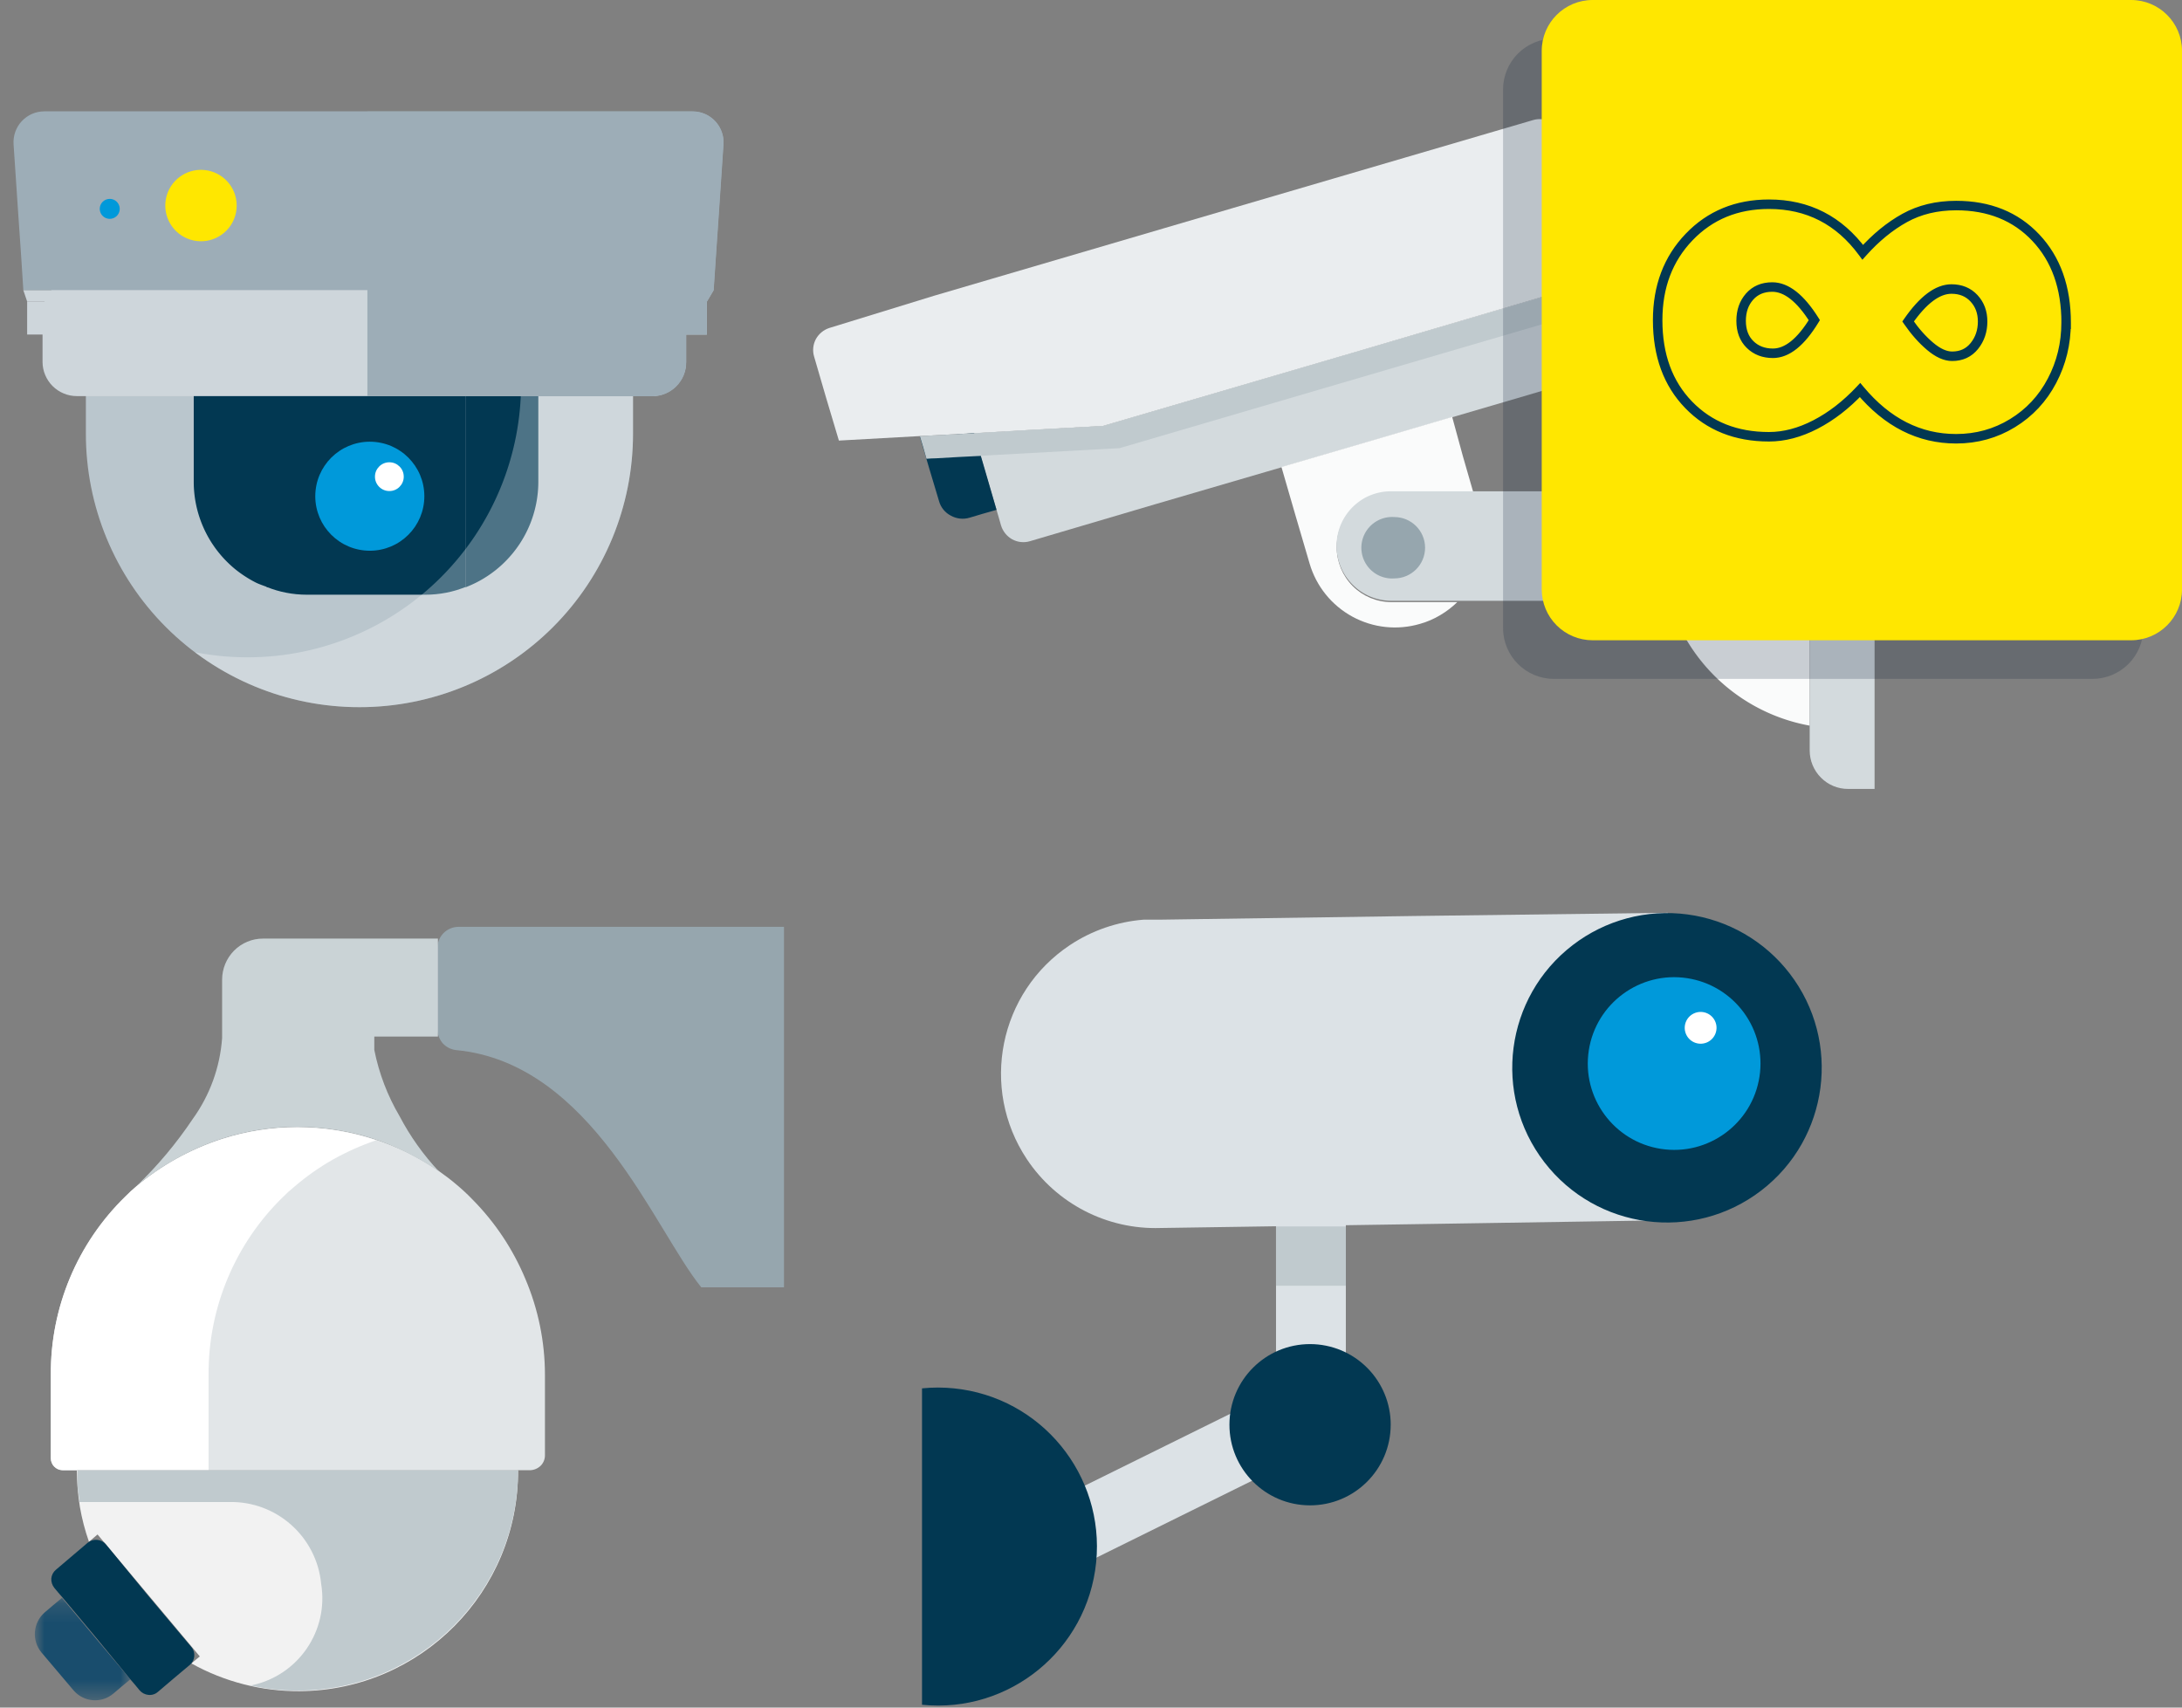
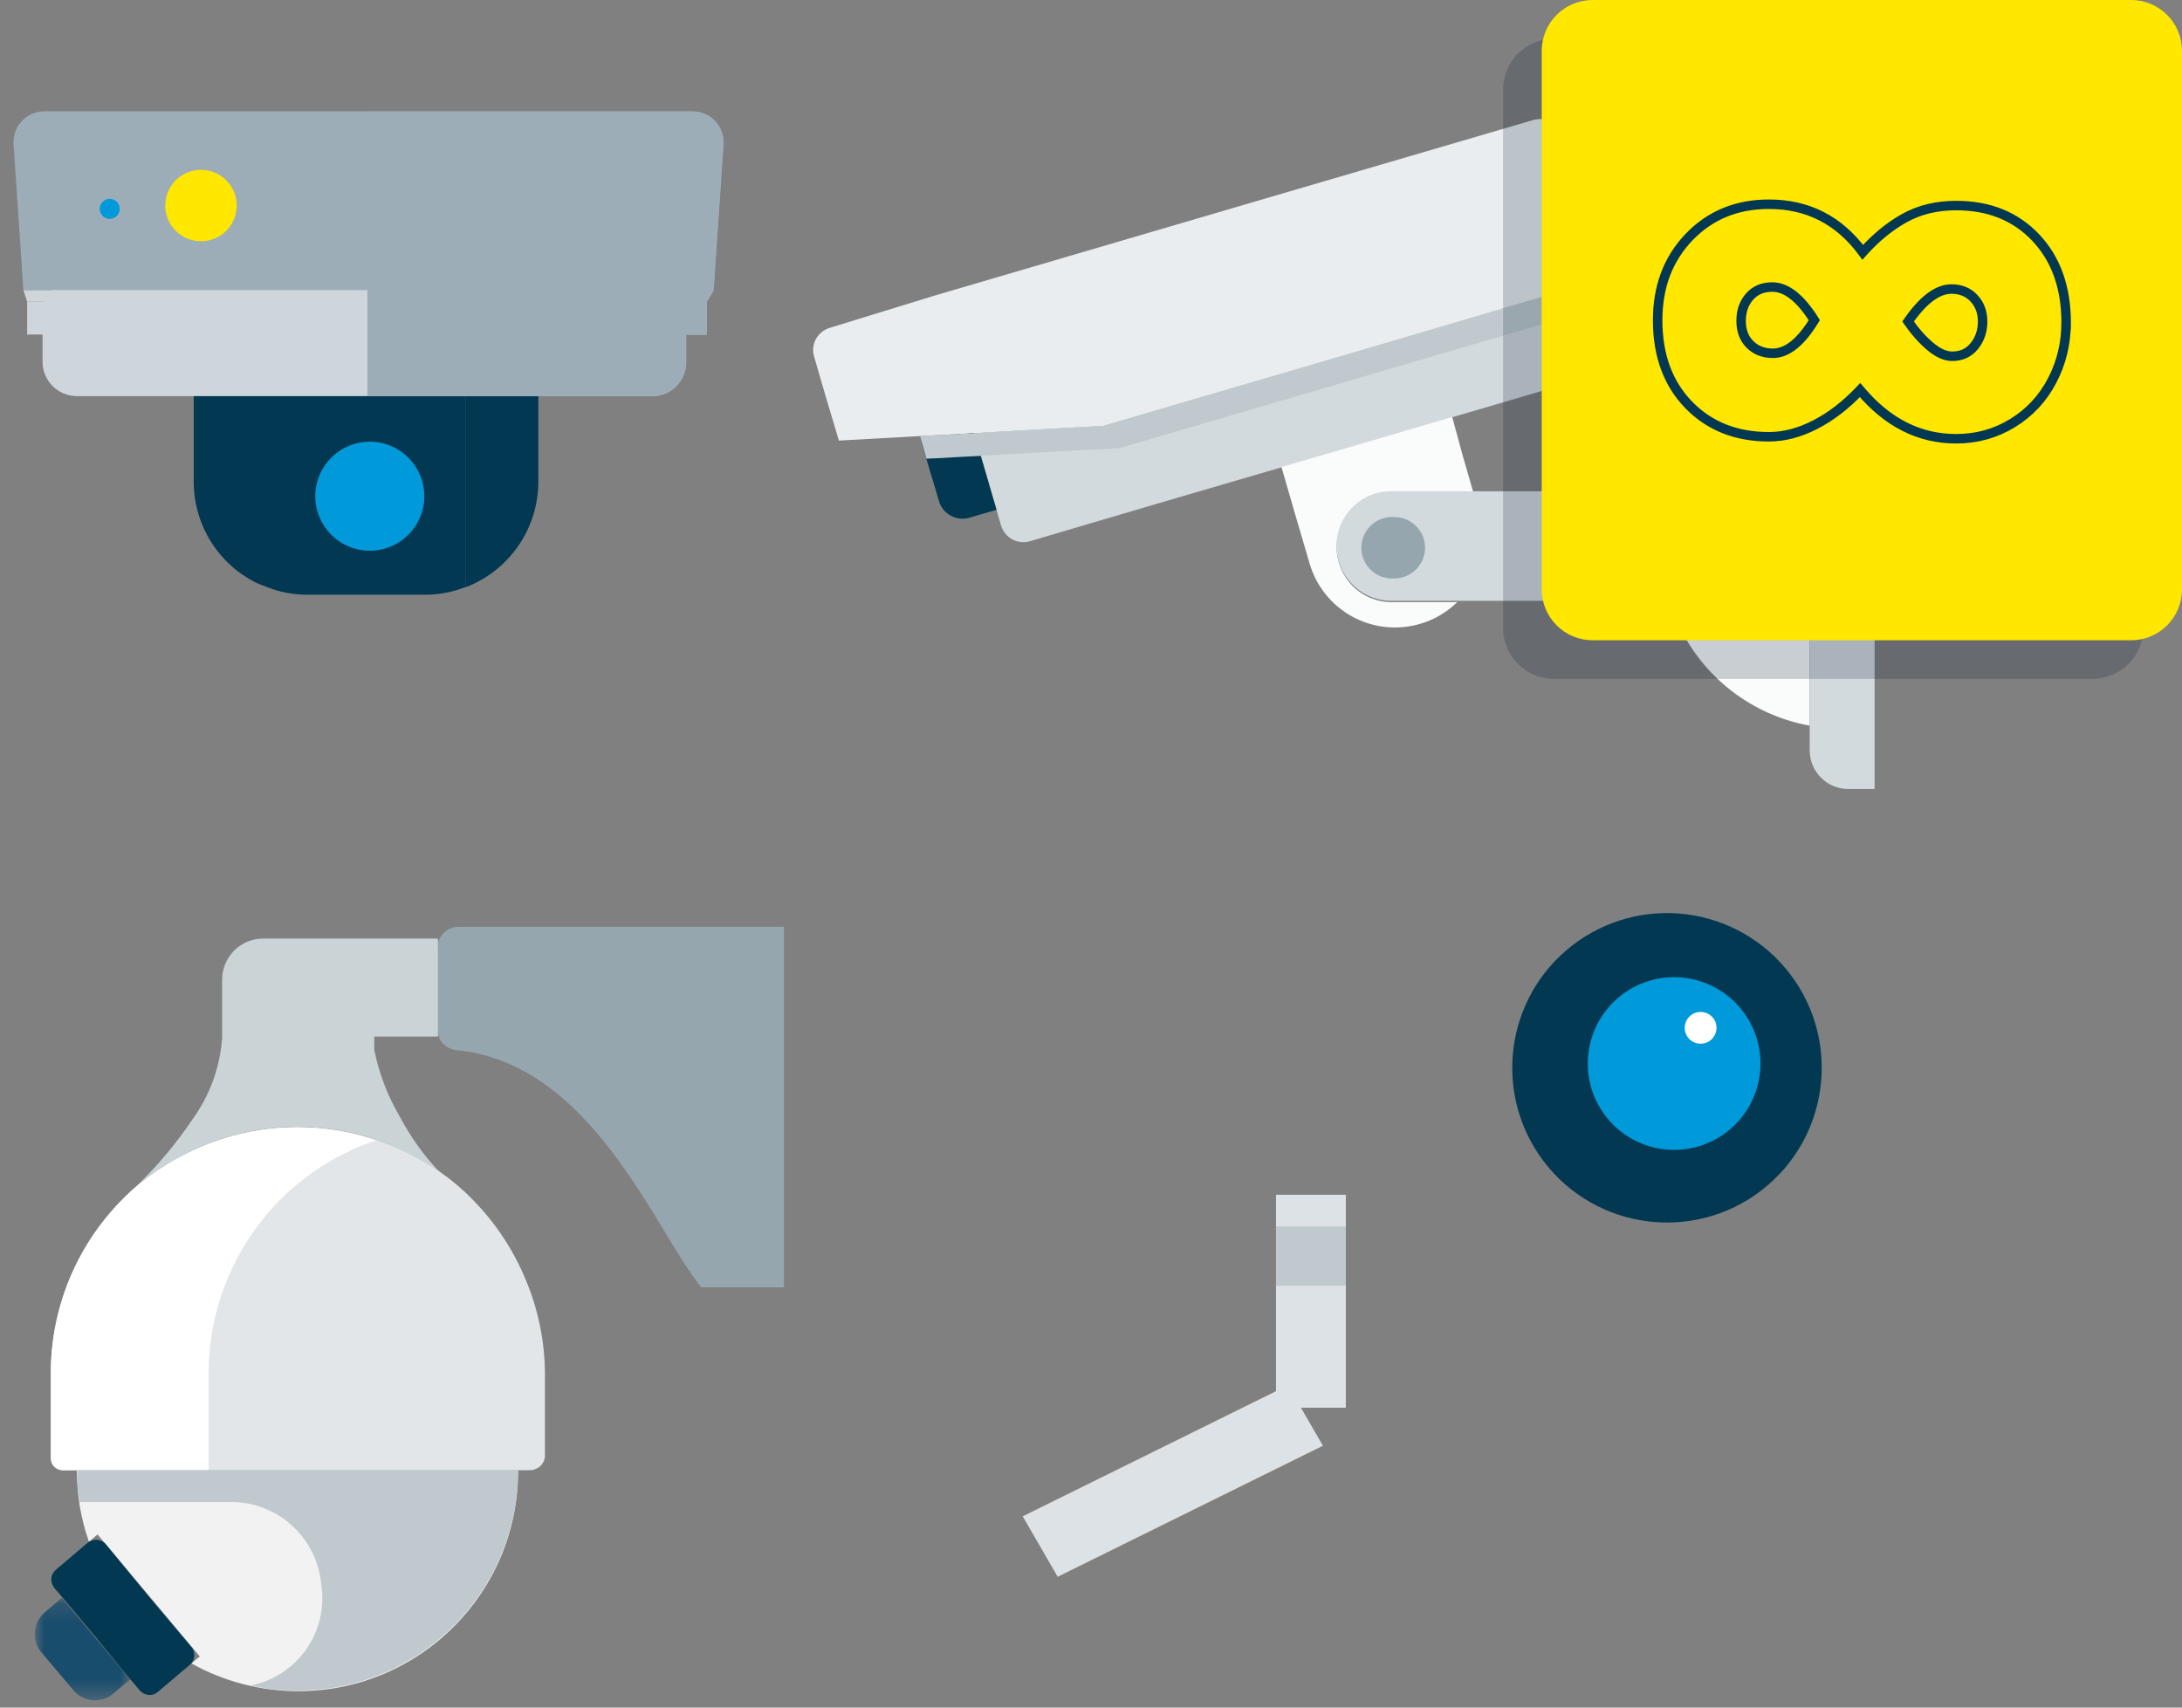
<svg xmlns="http://www.w3.org/2000/svg" xmlns:xlink="http://www.w3.org/1999/xlink" width="115" height="90" viewBox="0 0 115 90">
  <rect x="0" y="0" width="115" height="90" fill="#808080" stroke="none" />
  <defs>
    <style>.icon-blink{animation:blink-animation 1s steps(5, start) infinite;-webkit-animation:blink-animation 1s steps(5, start) infinite}.number3-dash-animate{stroke-dasharray:65;stroke-dashoffset:0;-webkit-animation:dash-number3 4s linear infinite;-o-animation:dash-number3 4s linear infinite;-moz-animation:dash-number3 4s linear infinite;animation:dash-number3 4s linear infinite}@keyframes blink-animation{to{visibility:hidden}}@-webkit-keyframes blink-animation{to{visibility:hidden}}@-webkit-keyframes dash-number3{0%{stroke-dashoffset:70;fill:transparent}40%{stroke-dashoffset:0;fill:#023852}60%{stroke-dashoffset:0;fill:#023852}70%{stroke-dashoffset:0;fill:transparent}100%{stroke-dashoffset:70;fill:transparent}}@keyframes dash-number3{0%{stroke-dashoffset:70;fill:transparent}40%{stroke-dashoffset:0;fill:transparent}60%{stroke-dashoffset:0;fill:#023852}70%{stroke-dashoffset:0;fill:transparent}100%{stroke-dashoffset:70;fill:transparent}}</style>
    <path id="a" d="M0 .192h5.033v5.395H0z" />
  </defs>
  <g fill="none" fill-rule="evenodd">
    <path d="M41.319 48.84V67.85h-4.359c-1.249-1.542-2.682-4.493-4.702-7.141-2.02-2.649-4.635-5.029-8.231-5.364-.267-.033-.515-.161-.696-.36-.175-.206-.273-.468-.277-.738v-4.291c.004-.609.497-1.101 1.106-1.106h17.157v-.008z" fill="#96A6AE" />
    <path d="M28.721 72.451v4.25c.002.207-.08.407-.226.553-.149.143-.346.228-.553.235H3.265c-.334-.023-.592-.303-.587-.637v-4.4c-.017-3.524 1.399-6.903 3.923-9.362l.268-.268.285-.251c.665-.569 1.383-1.071 2.146-1.5.766-.429 1.572-.783 2.406-1.056 1.284-.412 2.625-.621 3.973-.62.682.002 1.363.054 2.037.159.66.101 1.31.256 1.945.461.62.199 1.225.443 1.81.729.581.29 1.142.621 1.676.989.31.218.62.453.914.704.293.245.573.505.838.78 1.192 1.204 2.14 2.627 2.791 4.191.678 1.596 1.029 3.312 1.031 5.046" fill="#E2E6E8" />
    <path d="M14.916 63.089l.277-.268.293-.251c.631-.546 1.313-1.028 2.037-1.442.735-.413 1.507-.758 2.305-1.031-.66-.22-1.334-.388-2.02-.503-.707-.119-1.422-.177-2.137-.176-1.349-.002-2.689.208-3.973.62-.831.267-1.633.612-2.397 1.031-.752.417-1.462.905-2.121 1.458l-.285.251-.277.268c-2.541 2.467-3.964 5.863-3.939 9.404v4.4c-.004.347.273.633.62.637h7.694v-5.029c-.019-3.526 1.396-6.909 3.923-9.371" fill="#FFF" />
    <path d="M27.304 77.489c.034 6.398-5.124 11.612-11.522 11.646-1.992.01-3.954-.493-5.695-1.462l.218-.184.226-.185-2.699-3.219-2.691-3.21-.226.194-.226.192c-.21-.598-.37-1.211-.478-1.835-.104-.64-.157-1.288-.159-1.937H27.304z" fill="#F2F2F2" />
    <path d="M4.623 81.311l-.838.712-.838.712c-.139.115-.226.281-.243.461-.01.179.047.355.159.495l.21.251.218.251 1.794 2.147 1.785 2.171.251.293.243.294c.118.133.283.218.461.234.18.019.36-.039.495-.158l.838-.713.838-.704c.287-.234.329-.657.094-.944-.003-.003-.007-.007-.01-.011L7.817 84.111l-2.238-2.716c-.243-.282-.667-.319-.956-.084" fill="#023852" />
    <g transform="translate(1.836 84.027)">
      <mask id="b" fill="#fff">
        <use xlink:href="#a" />
      </mask>
      <path d="M5.033 4.484l-.444.368-.444.378c-.626.536-1.568.462-2.104-.164-.006-.006-.011-.013-.017-.02L1.186 4.056l-.838-.989c-.528-.639-.446-1.582.184-2.121l.444-.377.453-.377 1.794 2.145 1.81 2.147z" fill="#194D6D" mask="url(#b)" />
    </g>
    <path d="M27.304 77.489c0 6.416-5.201 11.617-11.617 11.617h-.008c-.423.002-.845-.021-1.266-.067-.425-.05-.847-.123-1.266-.217h.134c2.445-.523 4.05-2.872 3.646-5.34-.237-2.491-2.359-4.376-4.861-4.317H4.179c0-.277-.075-.553-.092-.838-.017-.285 0-.562 0-.838H27.304z" fill="#C0CACE" />
    <path d="M23.139 61.748c-.535-.369-1.095-.699-1.676-.99-.583-.291-1.184-.54-1.802-.745-.634-.205-1.285-.36-1.945-.461-.674-.105-1.354-.158-2.037-.16-1.349-.001-2.689.208-3.973.621-.834.273-1.639.627-2.406 1.055-.752.418-1.462.906-2.121 1.459 1.117-1.071 2.115-2.26 2.976-3.546.903-1.25 1.44-2.727 1.551-4.266v-3.084c.002-.572.227-1.119.629-1.526.403-.407.952-.636 1.525-.636h9.22v5.163H19.727v.704c.245 1.231.695 2.413 1.333 3.495.557 1.062 1.256 2.043 2.079 2.917" fill="#CAD3D6" />
    <path fill="#dce2e6" d="M70.931 74.195h-3.68V62.972h3.68v5.607z" />
    <path fill="#dce2e6" d="M67.88 73.013l.922 1.593.922 1.593-6.99 3.453-6.99 3.453L54.822 81.512l-.922-1.593 6.99-3.453z" />
-     <path d="M61.217 48.471h-.93c-1.393.107-2.735.569-3.898 1.341-3.742 2.489-4.759 7.541-2.27 11.283 1.561 2.346 4.223 3.719 7.039 3.628l13.964-.21 13.972-.218-.595-8.088-.595-8.097-13.344.168-13.344.193z" fill="#dce2e6" />
    <path d="M94.325 51.313c2.743 3.572 2.071 8.692-1.501 11.435-3.573 2.743-8.693 2.07-11.436-1.501-2.743-3.573-2.07-8.694 1.502-11.436 1.717-1.319 3.89-1.901 6.038-1.616 2.14.283 4.082 1.405 5.397 3.118" fill="#023852" />
    <path d="M92.732 56.744c-.381 2.485-2.705 4.19-5.188 3.809-2.485-.381-4.19-2.704-3.809-5.188.381-2.484 2.704-4.19 5.188-3.809 1.189.182 2.256.827 2.971 1.794.721.974 1.023 2.197.838 3.395" fill="#0099DA" />
    <path d="M89.27 53.416c.418-.199.919-.022 1.117.396.199.417.022.917-.396 1.117-.197.093-.423.107-.629.037-.213-.071-.388-.225-.486-.427-.202-.417-.028-.918.388-1.12.002-.002.004-.003.006-.003" fill="#FFF" />
-     <path d="M73.295 75.1c-.005 2.347-1.911 4.245-4.258 4.241-2.347-.004-4.246-1.911-4.241-4.258.004-2.347 1.911-4.246 4.257-4.241 1.127.003 2.206.451 3.002 1.249.797.798 1.244 1.881 1.241 3.009M48.594 73.173v16.679c4.607.463 8.714-2.897 9.177-7.502.462-4.606-2.897-8.714-7.502-9.176-.557-.056-1.117-.056-1.675 0" fill="#023852" />
    <path fill="#C0CACE" d="M70.931 67.766h-3.68v-3.126h3.68v1.567z" />
-     <path d="M18.945 37.272c-3.825.004-7.495-1.514-10.2-4.219-2.705-2.705-4.223-6.375-4.219-10.2v-3.894H33.363v3.894c.003 3.825-1.515 7.494-4.219 10.199-2.704 2.705-6.374 4.223-10.198 4.22z" fill="#BAC6CD" fill-rule="nonzero" />
    <path d="M24.534 19.586v11.369a6.021 6.021 0 00.579-.257 5.774 5.774 0 00.542-.313 5.857 5.857 0 00.507-.368 5.674 5.674 0 00.464-.419c1.119-1.117 1.748-2.634 1.746-4.215v-5.797h-3.838zm-14.323 0v5.797c-.002 1.581.625 3.097 1.742 4.215a5.674 5.674 0 00.464.419 5.857 5.857 0 00.512.368 5.774 5.774 0 00.542.313c.188.096.453.182.651.257V19.586h-3.911z" fill="#023852" fill-rule="nonzero" />
    <path d="M19.295 18.98h-5.243v11.955c.165.066.333.125.503.176.171.05.346.094.523.128.177.034.357.062.542.079.185.017.367.027.554.027h6.247c.187 0 .372-.009.554-.027.182-.018.361-.044.542-.079.181-.034.351-.078.523-.128s.338-.114.503-.176V18.98h-5.249z" fill="#023852" fill-rule="nonzero" />
-     <path d="M27.462 18.959v1.266c.003 3.825-1.516 7.494-4.221 10.199-2.705 2.705-6.374 4.223-10.199 4.22-.236 0-.471-.006-.705-.017-.234-.012-.466-.028-.696-.051-.23-.023-.46-.051-.687-.085s-.453-.072-.677-.115a14.446 14.446 0 001.914 1.219c1.366.725 2.839 1.225 4.364 1.479.789.132 1.587.198 2.386.197 3.826.004 7.496-1.513 10.201-4.218 2.705-2.705 4.223-6.375 4.219-10.2v-3.894h-5.9z" fill="#FFF" fill-rule="nonzero" opacity=".3" />
    <path d="M34.354 20.877H4.048c-.241 0-.479-.048-.701-.143-.434-.183-.779-.528-.962-.962-.095-.221-.143-.46-.143-.701v-2.576c0-.24.049-.478.143-.698.183-.434.528-.779.962-.962.221-.095.46-.143.701-.143H34.354c.241-0.0.48.048.702.143.214.091.409.222.574.387.165.165.297.36.388.575.094.222.142.46.142.701v2.576c0 .241-.048.479-.142.701-.184.433-.529.778-.962.962-.222.094-.461.142-.702.141z" fill="#CED6DB" fill-rule="nonzero" />
    <path fill="#CED6DB" fill-rule="nonzero" d="M32.858 15.288H1.227l.102.302.102.3H37.25l.09-.15.089-.151.089-.151.09-.151h-2.375z" />
    <path fill="#CED6DB" fill-rule="nonzero" d="M1.431 15.89H37.25v1.742H1.431v-1.306z" />
    <path d="M2.338 5.868h34.165c.227-0.0.452.047.659.139.624.277 1.009.915.963 1.597l-.131 1.921-.129 1.921-.128 1.922-.129 1.921H1.23l-.124-1.921-.133-1.922-.129-1.921-.129-1.921c-.03-.449.127-.891.434-1.22.15-.159.329-.287.528-.376.208-.092.433-.139.661-.139z" fill="#9DADB7" fill-rule="nonzero" />
    <path class="icon-blink" d="M12.474 10.829c-.002-.966-.736-1.773-1.697-1.868-.961-.095-1.838.554-2.029 1.501-.191.947.367 1.885 1.29 2.17.923.285 1.912-.175 2.288-1.065.098-.233.149-.484.149-.738z" fill="#FFE700" fill-rule="nonzero" />
    <path d="M5.784 10.482c-.14-0-.274.055-.372.154-.133.133-.185.327-.136.508.049.182.19.323.372.372.182.049.375-.003.508-.136.15-.15.196-.377.114-.573-.081-.197-.273-.325-.486-.325z" fill="#0099DA" fill-rule="nonzero" />
    <path d="M36.506 5.878H19.363V20.885h15.032c.469-.001.919-.187 1.251-.52.162-.162.291-.353.381-.563.092-.217.14-.451.14-.688v-1.475h1.09v-1.735l.089-.151.09-.151.089-.15.09-.151.128-1.922.133-1.923.129-1.921.128-1.922c.016-.227-.016-.454-.094-.667-.075-.205-.191-.392-.339-.552-.308-.329-.738-.515-1.188-.515l-.004-.003z" fill="#9DADB7" fill-rule="nonzero" style="mix-blend-mode:multiply" />
    <path d="M19.491 23.28c-.198 0-.392.02-.579.059-.188.038-.368.095-.54.167-.171.073-.335.161-.488.265-.153.103-.295.221-.426.35-.13.13-.248.273-.351.426-.103.153-.192.316-.265.488-.072.171-.129.352-.167.539-.038.187-.059.381-.059.58 0 .198.02.391.059.579.038.187.095.367.167.539.073.171.162.335.265.488.104.153.222.295.351.425.13.13.273.248.426.351.152.104.316.192.488.265.172.073.352.129.54.167.186.038.38.059.579.059.198 0 .392-.02.579-.059.187-.038.368-.095.539-.167.172-.073.335-.161.488-.265.153-.103.295-.221.426-.351.13-.13.248-.272.351-.425.103-.153.192-.317.265-.488.072-.172.129-.352.167-.539.038-.187.059-.381.059-.579 0-.199-.021-.392-.059-.58-.038-.187-.095-.368-.167-.539-.073-.172-.162-.335-.265-.488-.104-.152-.222-.295-.351-.426-.13-.13-.273-.248-.426-.35-.153-.104-.316-.192-.488-.265-.171-.073-.352-.129-.539-.167-.186-.038-.38-.059-.579-.059" fill="#0099DA" />
-     <path d="M20.521 24.365c-.052 0-.104.005-.153.015-.05.01-.097.025-.143.044-.045.019-.089.043-.129.07-.04.027-.078.058-.112.093-.034.034-.065.072-.093.112-.027.04-.051.084-.07.129-.019.045-.034.093-.044.142-.01.049-.015.101-.015.153 0 .052.005.103.015.153.01.049.025.097.044.142.019.045.043.089.07.129.027.04.059.078.093.112.034.034.072.066.112.093.04.027.083.051.129.07.046.019.093.034.143.044.049.01.101.015.153.015.052 0 .104-.005.153-.015.049-.01.097-.025.142-.044.046-.019.089-.043.129-.07.04-.027.078-.058.112-.093.034-.034.065-.072.093-.112.027-.04.051-.084.07-.129.019-.046.034-.093.044-.142.01-.049.015-.101.015-.153 0-.053-.006-.104-.015-.153-.01-.049-.025-.097-.044-.142-.019-.046-.043-.089-.07-.129-.027-.04-.059-.078-.093-.112-.034-.034-.072-.065-.112-.093-.04-.027-.083-.051-.129-.07-.045-.019-.093-.034-.142-.044-.049-.01-.101-.015-.153-.015" fill="#FFF" />
    <g fill-rule="nonzero">
-       <path d="M95.377 19.495v18.75c-3.477-.632-6.317-3.139-7.376-6.51a9.489 9.489 0 01-.314-1.375c-.215-1.42-.108-2.871.314-4.244.327-1.023.824-1.984 1.468-2.843.644-.844 1.421-1.578 2.3-2.173.178-.119.365-.238.552-.34.187-.102.373-.212.577-.314.781-.394 1.612-.68 2.47-.849l.008-.102z" fill="#FAFBFB" />
+       <path d="M95.377 19.495v18.75c-3.477-.632-6.317-3.139-7.376-6.51a9.489 9.489 0 01-.314-1.375c-.215-1.42-.108-2.871.314-4.244.327-1.023.824-1.984 1.468-2.843.644-.844 1.421-1.578 2.3-2.173.178-.119.365-.238.552-.34.187-.102.373-.212.577-.314.781-.394 1.612-.68 2.47-.849l.008-.102" fill="#FAFBFB" />
      <path d="M85.497 18.086c.089.313.049.648-.11.932-.159.284-.425.492-.738.579l-4.057 1.205-4.083 1.197-4.499 1.324-4.499 1.316-6.621 1.935-6.612 1.952c-.312.092-.648.055-.934-.102-.281-.159-.491-.421-.586-.73l-.119-.416-.119-.407-.594-1.995-.586-2.046 3.395-.195 3.395-.187 13.173-3.862 13.199-3.896.161.552.161.552.331 1.137.34 1.154z" fill="#D3DADD" />
      <path d="M84.504 14.691L71.323 18.587l-13.19 3.862-3.395.187-3.395.195-1.426.076-1.426.076-2.139.119-2.139.119-.662-2.215-.645-2.215c-.091-.306-.057-.635.093-.917.152-.277.404-.487.704-.586l2.759-.849 2.759-.849 15.787-4.634 15.787-4.626c.306-.094.636-.061.917.093.281.154.488.414.577.721l.34 1.146.331 1.137.764 2.606.781 2.657z" fill="#EAEDEF" />
      <path d="M86.049 15.455l-.611.178-.611.187-.161-.552-.161-.577-.764-2.546-.764-2.606.611-.178.611-.178c.452-.129.936-.077 1.35.144.409.231.713.611.849 1.061l.093.323.093.314.187.637.187.637.144.492.144.492c.131.452.076.938-.153 1.35-.222.405-.599.702-1.044.823zM52.522 26.871l-.713.204-.713.212c-.33.098-.685.058-.985-.11-.304-.157-.529-.434-.62-.764l-.509-1.698-.501-1.698 1.426-.076 1.434-.11.594 2.02.586 2.02z" fill="#023852" />
      <path d="M73.326 31.734h3.48c-.271.264-.574.495-.9.688-.332.199-.689.353-1.061.458-1.193.352-2.477.216-3.57-.38-1.092-.595-1.903-1.601-2.253-2.795l-.747-2.546-.738-2.546 4.499-1.316 4.499-1.324.56 2.054.56 1.944h-4.329c-.384-.002-.765.073-1.12.221-1.073.449-1.768 1.502-1.757 2.665.004.764.309 1.496.849 2.037.539.537 1.268.839 2.029.84z" fill="#FAFBFB" />
      <path d="M87.984 31.666H73.326c-.765-.001-1.498-.306-2.037-.849-.54-.541-.845-1.273-.849-2.037-.004-1.161.689-2.211 1.757-2.665.355-.147.736-.222 1.12-.221h14.692c-.424 1.373-.531 2.824-.314 4.244a9.489 9.489 0 00.289 1.528z" fill="#D3DADD" />
      <path d="M94.053 14.529l-.272.407-.297.399a12.282 12.282 0 00-1.146 1.799c-.295.566-.385 1.217-.255 1.842.067.247.167.484.297.704.131.245.317.457.543.62-.204.102-.39.204-.577.314-.187.11-.373.221-.552.34a3.964 3.964 0 01-.569-.789 3.692 3.692 0 01-.34-.891c-.199-.858-.094-1.758.297-2.546.362-.757.806-1.471 1.324-2.13l.272-.382.263-.382c.213-.334.338-.717.365-1.112.037-.43-.015-.864-.153-1.273-.107-.339-.28-.653-.509-.925-.202-.238-.462-.419-.755-.526-.656-.278-1.398-.278-2.054 0-.649.339-1.242.777-1.757 1.299l-.594.501c-.195.17-.407.331-.62.484l-.187-.637-.187-.637.39-.314.382-.331c.62-.599 1.33-1.098 2.105-1.477.933-.383 1.979-.383 2.911 0 .476.174.899.466 1.231.849.359.407.63.884.798 1.4.199.569.274 1.174.221 1.774-.054.58-.253 1.137-.577 1.621z" fill="#0099DA" />
      <path d="M98.798 16.117v25.464h-1.392c-.539.004-1.056-.211-1.434-.594-.38-.38-.594-.896-.594-1.434V18.145c0-.538.214-1.054.594-1.434.378-.384.896-.598 1.434-.594h1.392z" fill="#D3DADD" />
      <path fill="#C0CACE" style="mix-blend-mode:multiply" d="M84.886 16.032L71.942 19.826l-12.935 3.794-3.404.187-3.404.187h-.008l-.255.017-.255.017-1.163.059-1.18.068-.255.008-.255.017-.17-.603-.178-.594 1.426-.076 1.426-.076 3.412-.195 3.404-.187 13.173-3.862 13.182-3.87.161.552.161.552.034.102z" />
      <path d="M75.108 28.865c0 .895-.726 1.621-1.621 1.621-.606.044-1.185-.254-1.501-.773-.316-.518-.316-1.17 0-1.688.316-.518.896-.817 1.501-.773.892-0 1.617.721 1.621 1.613z" fill="#96A6AE" />
    </g>
    <g>
      <path d="M110.281 2.036H81.9c-.711 0-1.394.283-1.897.786-.503.503-.786 1.185-.786 1.897V33.1c0 1.481 1.201 2.682 2.682 2.682h28.381c.711 0 1.394-.283 1.897-.786.503-.503.786-1.185.786-1.897V4.719c0-.711-.283-1.394-.786-1.897-.503-.503-1.185-.786-1.897-.786z" fill="#081935" fill-rule="nonzero" opacity=".2" style="mix-blend-mode:multiply" />
      <path d="M112.318 0H83.937c-1.481 0-2.682 1.201-2.682 2.682V31.063c0 .711.283 1.394.786 1.897.503.503 1.185.786 1.897.786h28.381c1.481 0 2.682-1.201 2.682-2.682V2.682C115 1.201 113.799 0 112.318 0z" fill="#FFE700" fill-rule="nonzero" />
      <path class="number3-dash-animate" stroke="#023852" stroke-width=".5" fill="transparent" d="M108.891 17.014c0 1.094-.247 2.113-.742 3.055-.495.943-1.19 1.688-2.086 2.235-.896.547-1.886.821-2.968.821-1.944 0-3.632-.855-5.063-2.567-.733.78-1.516 1.385-2.348 1.816-.832.431-1.65.646-2.453.646-1.734 0-3.146-.562-4.234-1.685-1.088-1.123-1.632-2.61-1.632-4.461 0-1.769.553-3.23 1.659-4.382 1.106-1.152 2.508-1.728 4.208-1.728 2.049 0 3.696.844 4.941 2.532.687-.768 1.423-1.371 2.209-1.807.786-.436 1.691-.655 2.715-.655 1.734 0 3.134.565 4.199 1.694 1.065 1.129 1.598 2.625 1.598 4.487zm-15.451 1.606c.745 0 1.472-.582 2.182-1.746-.733-1.164-1.472-1.746-2.217-1.746-.501 0-.899.169-1.196.506-.297.338-.445.762-.445 1.275 0 .524.157.94.471 1.248.314.308.716.463 1.205.463zm9.411-3.387c-.733 0-1.496.57-2.287 1.711.361.524.748.96 1.161 1.309.413.349.8.524 1.161.524.489 0 .879-.18 1.17-.541.291-.361.436-.791.436-1.292 0-.489-.151-.896-.454-1.222-.303-.326-.698-.489-1.187-.489z" fill-rule="nonzero" />
    </g>
  </g>
</svg>